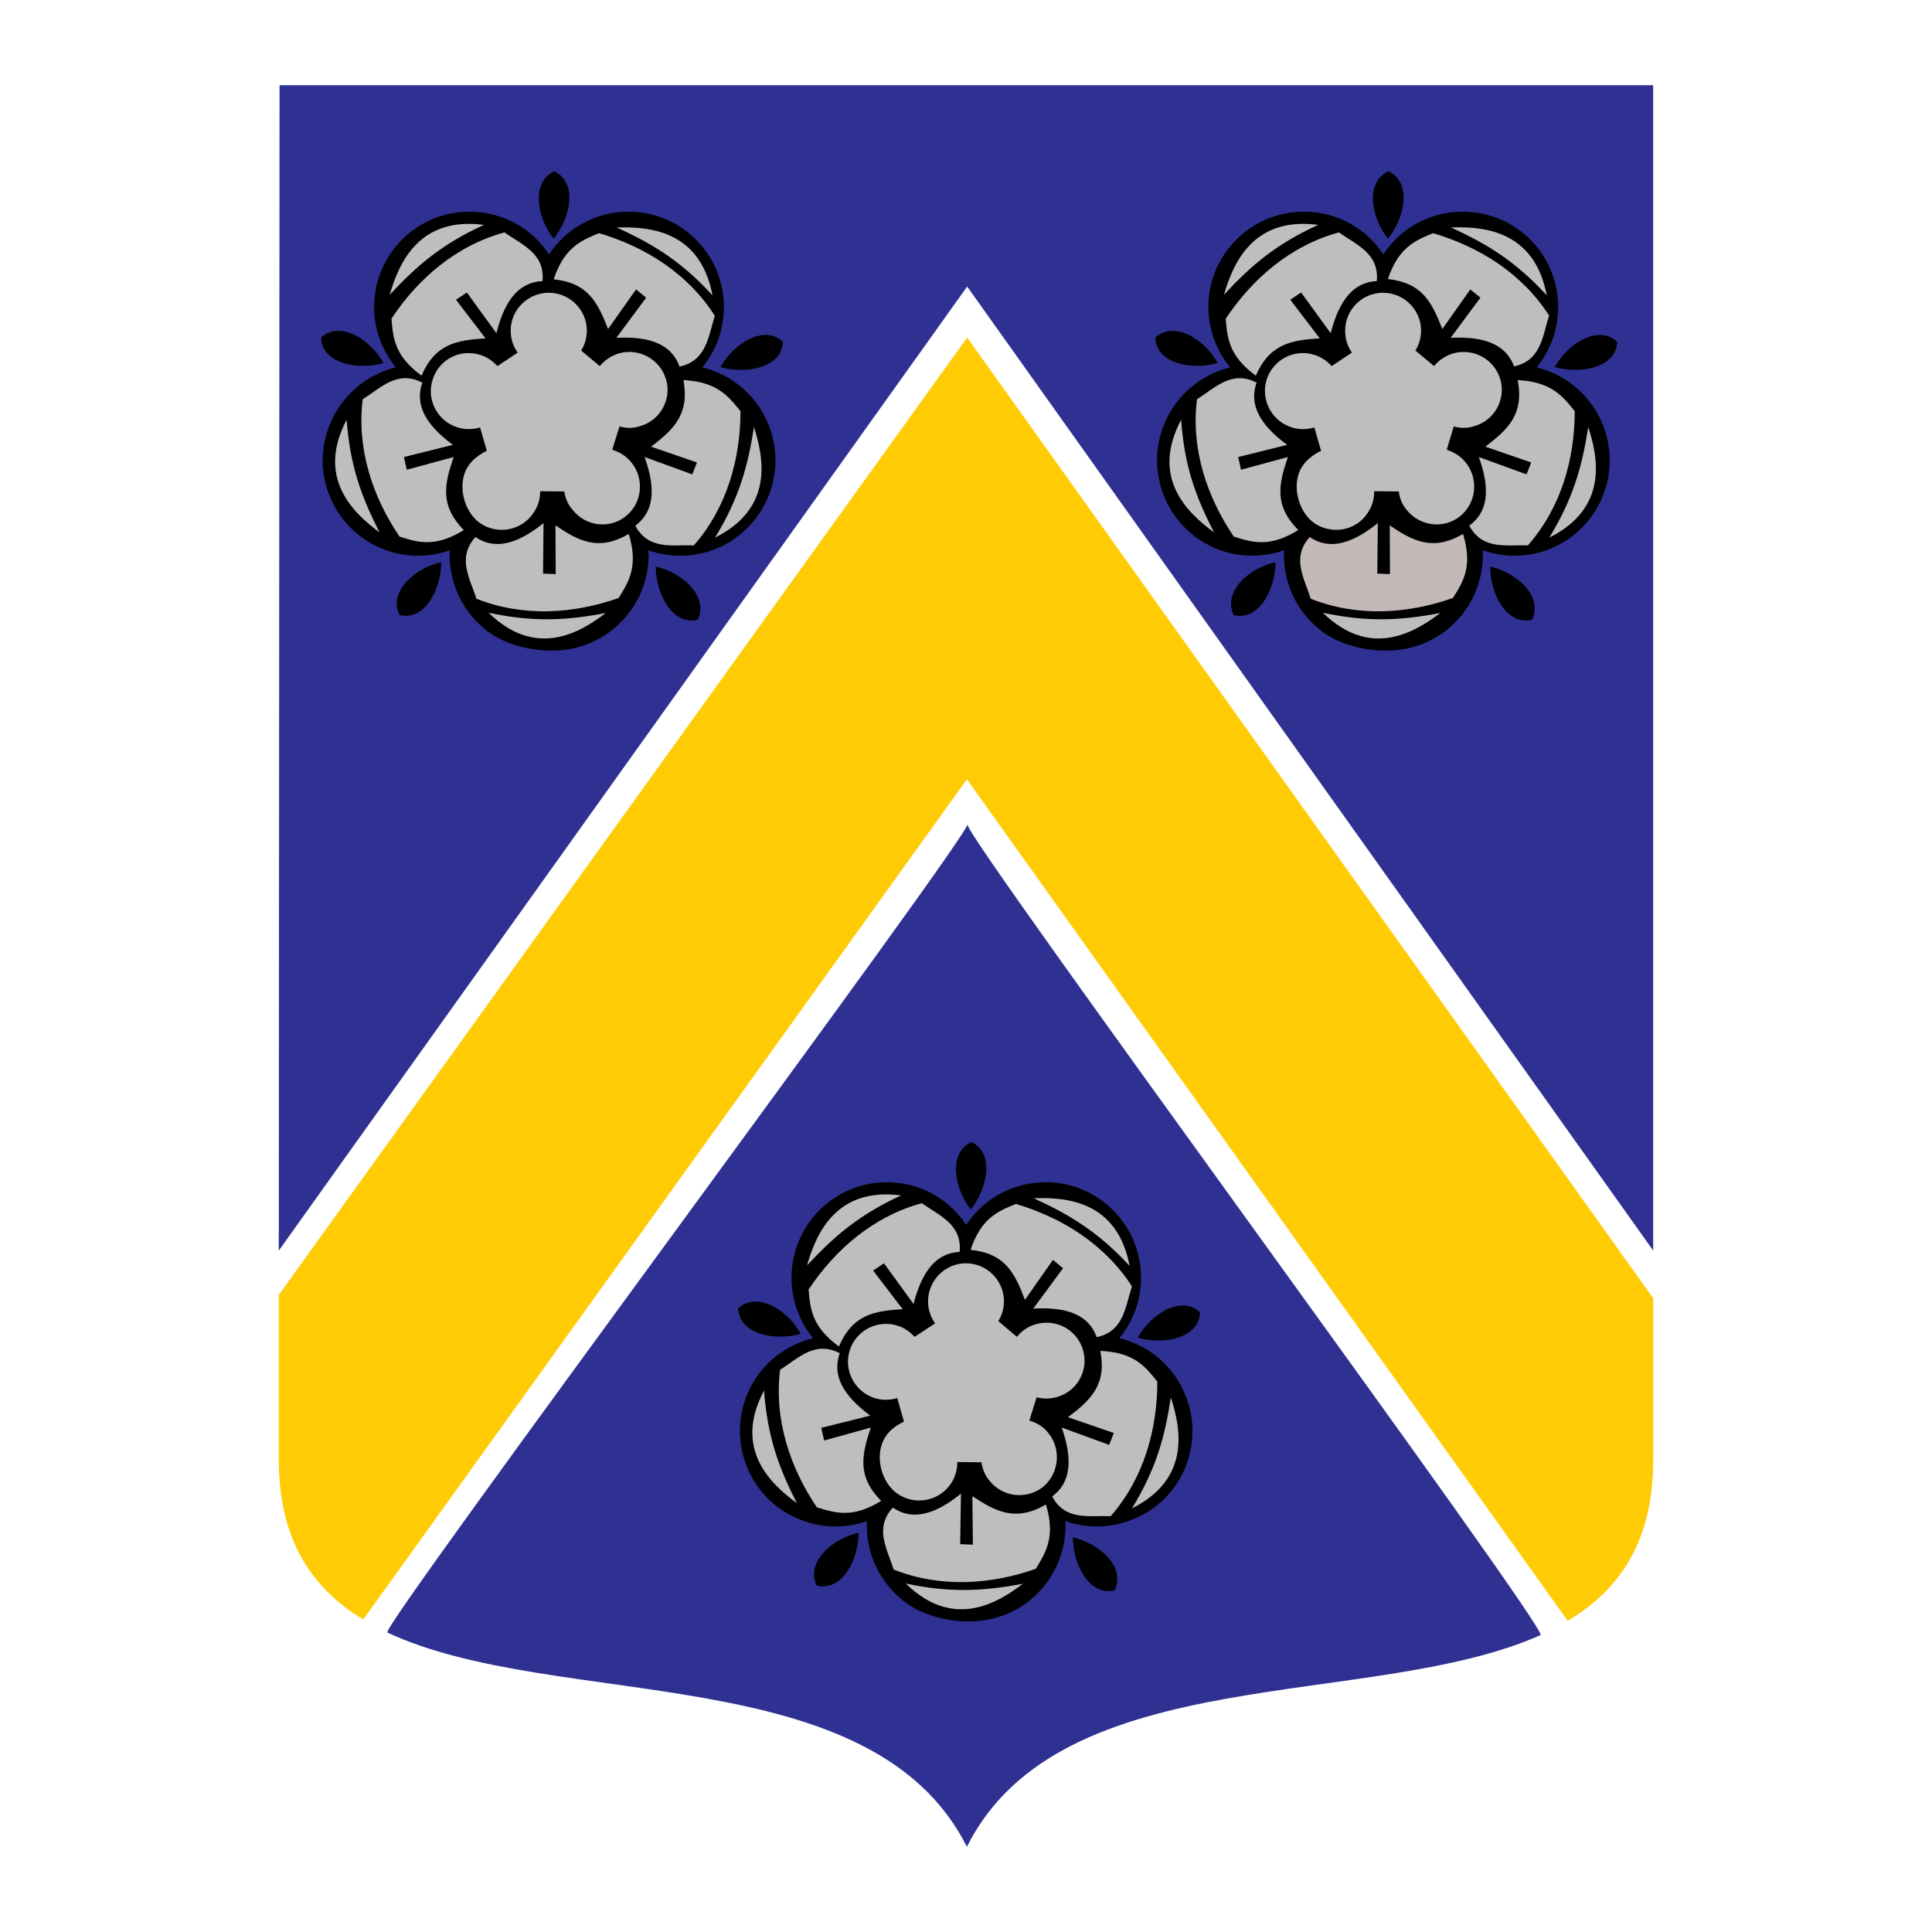
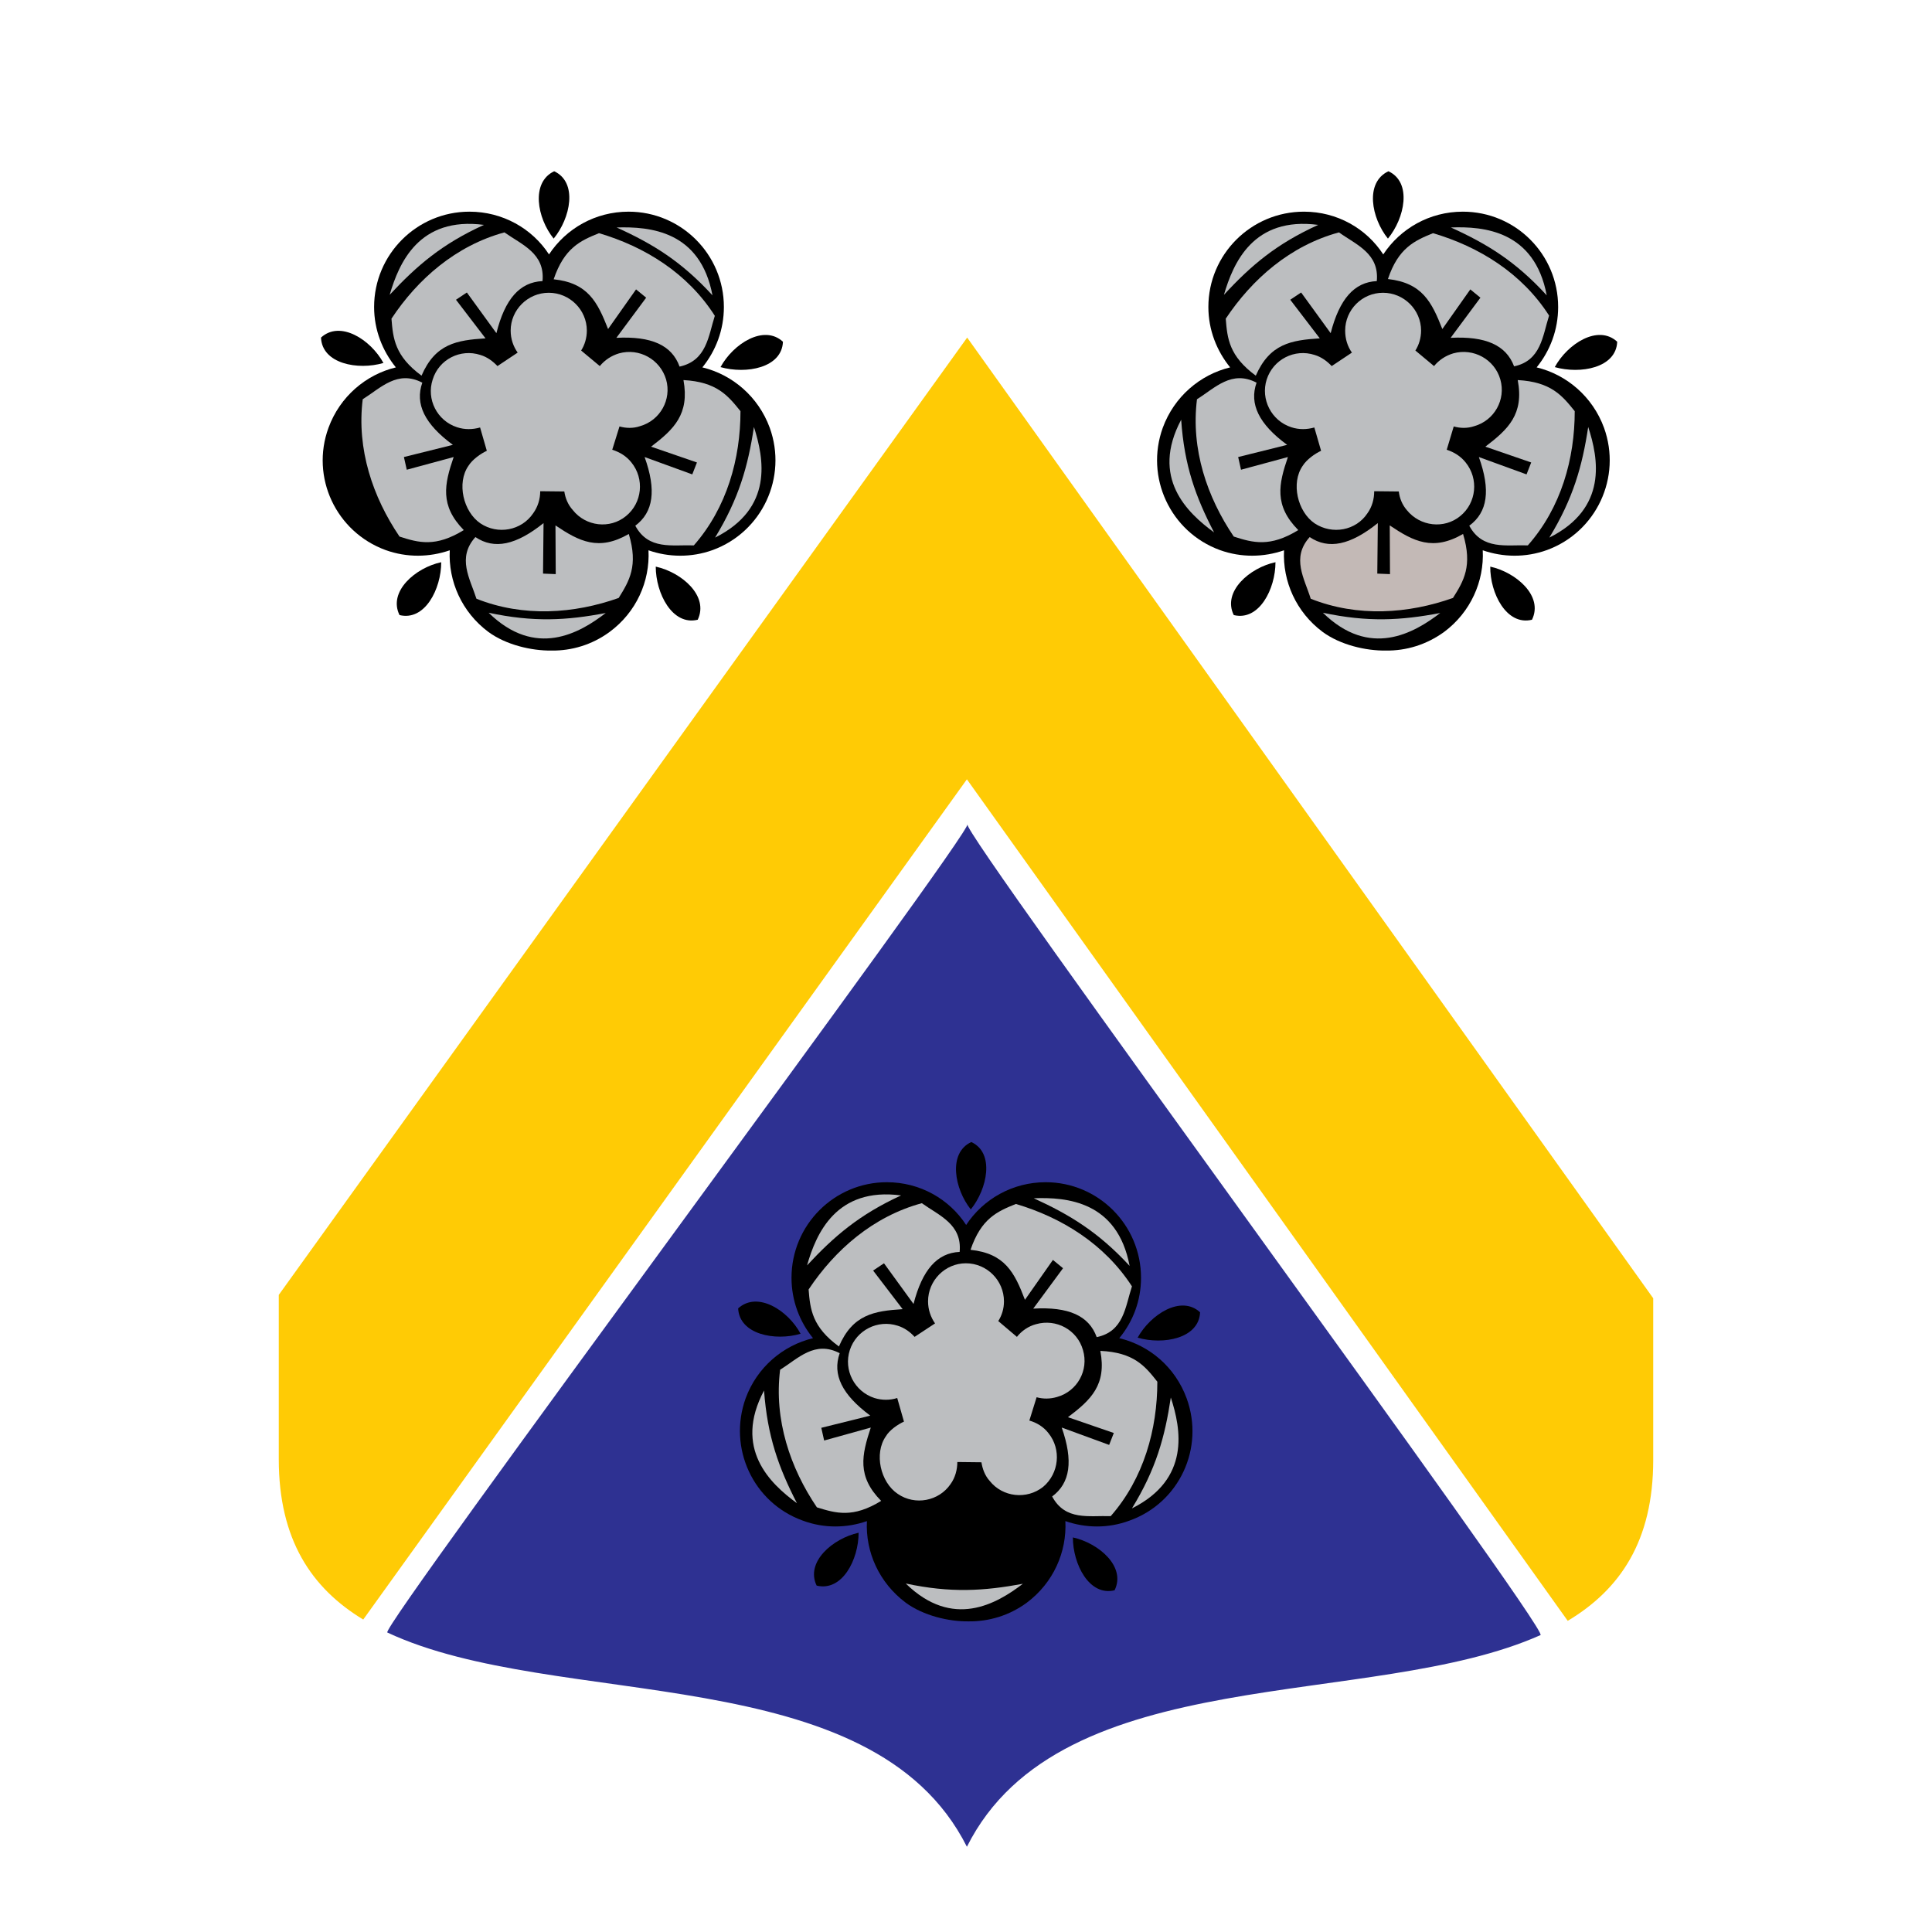
<svg xmlns="http://www.w3.org/2000/svg" version="1.0" id="Layer_1" x="0px" y="0px" width="192.756px" height="192.756px" viewBox="0 0 192.756 192.756" enable-background="new 0 0 192.756 192.756" xml:space="preserve">
  <g>
    <polygon fill-rule="evenodd" clip-rule="evenodd" fill="#FFFFFF" points="0,0 192.756,0 192.756,192.756 0,192.756 0,0  " />
-     <polygon fill-rule="evenodd" clip-rule="evenodd" fill="#2E3192" points="164.942,124.773 164.942,8.504 27.891,8.504    27.813,124.773 96.495,28.589 164.942,124.773  " />
    <path fill-rule="evenodd" clip-rule="evenodd" fill="#2E3192" d="M96.52,82.226c-0.827,0.517,58.135,80.468,57.178,80.907   c-16.905,7.549-47.847,2.379-57.23,21.119c-9.512-18.922-40.996-13.494-57.824-21.377C37.817,162.486,97.27,82.691,96.52,82.226   L96.52,82.226z" />
    <path fill-rule="evenodd" clip-rule="evenodd" fill="#FFCB05" d="M96.468,77.753L36.24,161.582c-5.17-3.127-8.427-7.986-8.427-16   v-16.389l68.681-95.513l68.448,95.849v16.129c0,8.092-3.309,12.926-8.529,16.053L96.468,77.753L96.468,77.753z" />
    <path fill-rule="evenodd" clip-rule="evenodd" d="M96.624,161.764c2.016,0.025,4.058-0.568,5.816-1.861   c2.663-1.99,4.007-5.066,3.852-8.143c2.017,0.697,4.266,0.75,6.411-0.053c4.963-1.783,7.496-7.236,5.687-12.199   c-1.138-3.102-3.696-5.273-6.721-5.998c1.37-1.654,2.171-3.748,2.171-6.023c0-5.271-4.265-9.537-9.513-9.537   c-3.309,0-6.229,1.68-7.935,4.266c-1.68-2.586-4.601-4.266-7.91-4.266c-5.248,0-9.513,4.266-9.513,9.537   c0,2.275,0.801,4.369,2.146,6.023c-2.999,0.725-5.583,2.896-6.721,5.998c-1.784,4.963,0.75,10.416,5.687,12.199   c2.146,0.803,4.42,0.75,6.411,0.053c-0.155,3.076,1.215,6.152,3.877,8.143C92.126,161.195,94.659,161.789,96.624,161.764   L96.624,161.764z" />
    <path fill-rule="evenodd" clip-rule="evenodd" fill="#C3B9B6" d="M96.391,142.506c-2.533,0-4.601-2.068-4.601-4.627   c0-2.533,2.068-4.602,4.601-4.602c2.533,0,4.601,2.068,4.601,4.602C100.992,140.438,98.924,142.506,96.391,142.506L96.391,142.506z   " />
    <path fill-rule="evenodd" clip-rule="evenodd" fill="#C3B9B6" d="M96.391,143.902c-3.283,0-5.997-2.715-5.997-5.998   c0-3.334,2.714-6.023,5.997-6.023c3.308,0,5.997,2.689,5.997,6.023C102.388,141.188,99.699,143.902,96.391,143.902L96.391,143.902z   " />
    <path fill-rule="evenodd" clip-rule="evenodd" fill="#BCBEC0" d="M90.188,141.834l-0.672-2.354c-0.724,0.234-1.525,0.234-2.274,0   c-1.991-0.645-3.102-2.791-2.456-4.781c0.646-1.99,2.792-3.076,4.782-2.43c0.672,0.207,1.241,0.621,1.68,1.111l2.042-1.344   c-0.439-0.621-0.698-1.396-0.698-2.197c0-2.094,1.706-3.801,3.774-3.801c2.094,0,3.8,1.707,3.8,3.801   c0,0.723-0.207,1.395-0.568,1.965l1.86,1.576c0.466-0.594,1.138-1.061,1.913-1.268c2.017-0.568,4.11,0.57,4.679,2.586   c0.595,2.016-0.568,4.109-2.585,4.678c-0.698,0.207-1.396,0.207-2.042,0.027l-0.724,2.326c0.724,0.207,1.422,0.619,1.913,1.266   c1.292,1.604,1.06,4.008-0.543,5.352c-1.629,1.293-4.033,1.033-5.325-0.594c-0.491-0.543-0.724-1.217-0.827-1.861l-2.404-0.027   c0,0.75-0.207,1.551-0.672,2.197c-1.164,1.707-3.542,2.172-5.273,0.982c-1.732-1.162-2.378-4.031-1.189-5.738   C88.74,142.686,89.567,142.117,90.188,141.834L90.188,141.834z" />
    <path fill-rule="evenodd" clip-rule="evenodd" fill="#BCBEC0" d="M109.781,134.777c0.646,3.385-0.931,4.885-3.231,6.617   l4.575,1.576l-0.465,1.189l-4.731-1.732c1.164,3.334,0.854,5.531-0.956,6.877c1.318,2.455,3.696,1.887,5.842,1.963   c3.309-3.773,4.653-8.684,4.653-13.414C114.227,136.275,113.115,134.932,109.781,134.777L109.781,134.777z" />
-     <path fill-rule="evenodd" clip-rule="evenodd" fill="#BCBEC0" d="M104.353,150.105c-2.999,1.732-4.938,0.75-7.341-0.828   l0.052,4.834l-1.267-0.051l0.078-5.041c-2.74,2.223-4.937,2.662-6.798,1.396c-1.887,2.066-0.543,4.135,0.078,6.178   c4.705,1.861,9.745,1.498,14.191-0.078C104.404,154.783,105.309,153.285,104.353,150.105L104.353,150.105z" />
    <path fill-rule="evenodd" clip-rule="evenodd" fill="#BCBEC0" d="M87.912,149.744c-2.429-2.457-1.938-4.576-1.034-7.316   l-4.653,1.293l-0.284-1.268l4.886-1.215c-2.818-2.094-3.8-4.084-3.051-6.229c-2.481-1.293-4.136,0.516-5.945,1.654   c-0.621,4.988,1.008,9.797,3.67,13.725C83.415,150.984,85.095,151.475,87.912,149.744L87.912,149.744z" />
    <path fill-rule="evenodd" clip-rule="evenodd" fill="#BCBEC0" d="M83.699,134.338c1.37-3.18,3.49-3.543,6.358-3.723l-2.946-3.852   l1.085-0.725l2.947,4.059c0.879-3.412,2.353-5.092,4.601-5.195c0.259-2.766-2.042-3.619-3.773-4.859   c-4.86,1.318-8.66,4.652-11.296,8.607C80.83,130.641,81.037,132.398,83.699,134.338L83.699,134.338z" />
    <path fill-rule="evenodd" clip-rule="evenodd" fill="#BCBEC0" d="M96.831,124.695c3.438,0.361,4.394,2.275,5.428,4.988l2.792-3.98   l1.008,0.828l-2.973,4.031c3.516-0.205,5.558,0.699,6.333,2.844c2.714-0.568,2.844-3.023,3.516-5.066   c-2.74-4.238-7.031-6.875-11.581-8.221C99.493,120.869,97.89,121.568,96.831,124.695L96.831,124.695z" />
    <path fill-rule="evenodd" clip-rule="evenodd" fill="#BCBEC0" d="M112.935,150.492c2.404-3.928,3.282-7.107,3.877-11.062   C117.846,142.584,118.776,147.572,112.935,150.492L112.935,150.492z" />
    <path fill-rule="evenodd" clip-rule="evenodd" fill="#BCBEC0" d="M89.903,119.268c-4.162,1.912-6.669,4.059-9.383,6.979   C81.424,123.066,83.441,118.414,89.903,119.268L89.903,119.268z" />
    <path fill-rule="evenodd" clip-rule="evenodd" fill="#BCBEC0" d="M76.229,138.732c0.335,4.574,1.447,7.676,3.283,11.244   C76.823,148.012,73.153,144.521,76.229,138.732L76.229,138.732z" />
    <path fill-rule="evenodd" clip-rule="evenodd" fill="#BCBEC0" d="M90.368,157.988c4.498,0.957,7.755,0.75,11.684,0.027   C99.415,160.031,95.047,162.564,90.368,157.988L90.368,157.988z" />
    <path fill-rule="evenodd" clip-rule="evenodd" fill="#BCBEC0" d="M112.702,126.299c-3.103-3.361-5.945-5.094-9.564-6.748   C106.446,119.422,111.486,119.861,112.702,126.299L112.702,126.299z" />
    <path fill-rule="evenodd" clip-rule="evenodd" d="M96.856,120.664c-1.629-2.043-2.3-5.637,0.052-6.723   C99.261,115.027,98.511,118.621,96.856,120.664L96.856,120.664z" />
    <path fill-rule="evenodd" clip-rule="evenodd" d="M113.503,133.459c1.267-2.301,4.317-4.291,6.229-2.533   C119.629,133.535,116.062,134.207,113.503,133.459L113.503,133.459z" />
    <path fill-rule="evenodd" clip-rule="evenodd" d="M79.874,133.07c-1.241-2.326-4.291-4.291-6.229-2.533   C73.773,133.148,77.34,133.82,79.874,133.07L79.874,133.07z" />
    <path fill-rule="evenodd" clip-rule="evenodd" d="M85.664,152.922c-2.585,0.57-5.325,2.922-4.188,5.273   C84.035,158.816,85.664,155.586,85.664,152.922L85.664,152.922z" />
    <path fill-rule="evenodd" clip-rule="evenodd" d="M107.041,153.389c2.585,0.568,5.324,2.92,4.161,5.273   C108.669,159.281,107.041,156.051,107.041,153.389L107.041,153.389z" />
    <path fill-rule="evenodd" clip-rule="evenodd" d="M55.032,64.907c1.991,0.026,4.033-0.569,5.79-1.861   c2.663-1.964,4.033-5.041,3.878-8.143c1.99,0.698,4.265,0.75,6.41-0.026c4.938-1.81,7.471-7.264,5.687-12.201   c-1.138-3.102-3.722-5.299-6.721-6.022c1.344-1.654,2.146-3.749,2.146-6.023c0-5.248-4.265-9.513-9.512-9.513   c-3.309,0-6.23,1.68-7.936,4.265c-1.68-2.585-4.627-4.265-7.936-4.265c-5.248,0-9.513,4.265-9.513,9.513   c0,2.274,0.827,4.369,2.171,6.023c-2.999,0.724-5.583,2.92-6.721,6.022c-1.809,4.937,0.75,10.391,5.687,12.201   c2.145,0.775,4.394,0.724,6.41,0.026c-0.155,3.102,1.215,6.178,3.852,8.143C50.483,64.338,53.017,64.933,55.032,64.907   L55.032,64.907z" />
    <path fill-rule="evenodd" clip-rule="evenodd" fill="#C3B9B6" d="M54.774,45.649c-2.533,0-4.627-2.068-4.627-4.601   c0-2.559,2.094-4.627,4.627-4.627c2.559,0,4.627,2.068,4.627,4.627C59.401,43.581,57.333,45.649,54.774,45.649L54.774,45.649z" />
    <path fill-rule="evenodd" clip-rule="evenodd" fill="#C3B9B6" d="M54.8,47.045c-3.334,0-6.023-2.688-6.023-5.997   s2.688-6.023,6.023-6.023c3.283,0,5.997,2.714,5.997,6.023S58.083,47.045,54.8,47.045L54.8,47.045z" />
    <path fill-rule="evenodd" clip-rule="evenodd" fill="#BCBEC0" d="M48.57,44.977l-0.671-2.327c-0.724,0.207-1.525,0.233-2.301-0.025   c-1.991-0.646-3.076-2.792-2.43-4.757c0.62-2.016,2.766-3.102,4.756-2.456c0.698,0.207,1.267,0.646,1.707,1.112l2.016-1.344   c-0.439-0.621-0.698-1.37-0.698-2.197c0-2.068,1.706-3.774,3.8-3.774s3.8,1.706,3.8,3.774c0,0.724-0.207,1.422-0.568,1.99   l1.861,1.551c0.491-0.595,1.138-1.034,1.913-1.267c2.016-0.568,4.11,0.595,4.704,2.611c0.569,1.991-0.594,4.084-2.61,4.653   c-0.672,0.232-1.396,0.207-2.042,0.026l-0.724,2.326c0.75,0.232,1.422,0.646,1.913,1.267c1.318,1.629,1.085,4.033-0.543,5.351   c-1.603,1.318-4.007,1.034-5.299-0.595c-0.491-0.542-0.75-1.188-0.853-1.861l-2.404-0.026c0,0.776-0.232,1.551-0.698,2.197   c-1.163,1.732-3.542,2.171-5.273,1.008c-1.706-1.163-2.378-4.033-1.189-5.739C47.123,45.855,47.95,45.261,48.57,44.977   L48.57,44.977z" />
    <path fill-rule="evenodd" clip-rule="evenodd" fill="#BCBEC0" d="M68.19,37.92c0.62,3.413-0.957,4.912-3.231,6.644l4.575,1.577   l-0.465,1.189l-4.756-1.731c1.189,3.309,0.879,5.505-0.93,6.85c1.318,2.456,3.696,1.887,5.842,1.964   c3.309-3.773,4.653-8.659,4.653-13.39C72.61,39.445,71.499,38.101,68.19,37.92L68.19,37.92z" />
    <path fill-rule="evenodd" clip-rule="evenodd" fill="#BCBEC0" d="M62.735,53.274c-2.998,1.732-4.937,0.75-7.315-0.853l0.026,4.859   l-1.267-0.051l0.051-5.041c-2.74,2.197-4.911,2.663-6.798,1.396c-1.861,2.067-0.542,4.136,0.104,6.152   c4.679,1.861,9.745,1.5,14.191-0.078C62.787,57.953,63.692,56.454,62.735,53.274L62.735,53.274z" />
    <path fill-rule="evenodd" clip-rule="evenodd" fill="#BCBEC0" d="M46.27,52.887c-2.404-2.456-1.938-4.575-1.008-7.289l-4.679,1.266   l-0.285-1.266l4.886-1.215c-2.818-2.068-3.8-4.084-3.05-6.204c-2.481-1.292-4.136,0.517-5.945,1.654   c-0.621,4.989,1.008,9.771,3.671,13.7C41.772,54.153,43.452,54.619,46.27,52.887L46.27,52.887z" />
    <path fill-rule="evenodd" clip-rule="evenodd" fill="#BCBEC0" d="M42.056,37.481c1.37-3.18,3.49-3.542,6.385-3.723l-2.947-3.852   l1.085-0.724l2.947,4.059c0.853-3.412,2.326-5.093,4.601-5.196c0.259-2.766-2.042-3.619-3.8-4.86   c-4.833,1.318-8.659,4.653-11.27,8.608C39.213,33.784,39.394,35.516,42.056,37.481L42.056,37.481z" />
    <path fill-rule="evenodd" clip-rule="evenodd" fill="#BCBEC0" d="M55.239,27.865c3.438,0.362,4.369,2.275,5.429,4.963l2.792-3.955   l1.008,0.827l-2.973,4.006c3.49-0.181,5.532,0.724,6.307,2.87c2.714-0.595,2.87-3.05,3.516-5.066   c-2.714-4.265-7.005-6.902-11.555-8.246C57.902,24.013,56.299,24.737,55.239,27.865L55.239,27.865z" />
    <path fill-rule="evenodd" clip-rule="evenodd" fill="#BCBEC0" d="M71.343,53.636c2.378-3.903,3.283-7.108,3.877-11.037   C76.229,45.752,77.185,50.715,71.343,53.636L71.343,53.636z" />
    <path fill-rule="evenodd" clip-rule="evenodd" fill="#BCBEC0" d="M48.286,22.437c-4.162,1.887-6.695,4.058-9.409,6.979   C39.807,26.236,41.798,21.583,48.286,22.437L48.286,22.437z" />
-     <path fill-rule="evenodd" clip-rule="evenodd" fill="#BCBEC0" d="M34.586,41.875c0.336,4.601,1.474,7.703,3.283,11.244   C35.207,51.155,31.536,47.666,34.586,41.875L34.586,41.875z" />
    <path fill-rule="evenodd" clip-rule="evenodd" fill="#BCBEC0" d="M48.751,61.133c4.472,0.957,7.781,0.775,11.684,0.026   C57.824,63.175,53.43,65.708,48.751,61.133L48.751,61.133z" />
    <path fill-rule="evenodd" clip-rule="evenodd" fill="#BCBEC0" d="M71.085,29.467c-3.102-3.386-5.919-5.118-9.564-6.772   C64.855,22.592,69.87,23.031,71.085,29.467L71.085,29.467z" />
    <path fill-rule="evenodd" clip-rule="evenodd" d="M55.239,23.806c-1.654-2.042-2.3-5.609,0.052-6.72   C57.669,18.197,56.919,21.764,55.239,23.806L55.239,23.806z" />
    <path fill-rule="evenodd" clip-rule="evenodd" d="M71.886,36.627c1.267-2.326,4.317-4.291,6.229-2.533   C78.012,36.705,74.445,37.352,71.886,36.627L71.886,36.627z" />
    <path fill-rule="evenodd" clip-rule="evenodd" d="M38.256,36.214c-1.267-2.327-4.317-4.291-6.229-2.534   C32.13,36.292,35.697,36.964,38.256,36.214L38.256,36.214z" />
    <path fill-rule="evenodd" clip-rule="evenodd" d="M44.021,56.092c-2.559,0.542-5.325,2.921-4.161,5.273   C42.392,61.986,44.021,58.754,44.021,56.092L44.021,56.092z" />
    <path fill-rule="evenodd" clip-rule="evenodd" d="M65.424,56.532c2.585,0.568,5.325,2.92,4.188,5.299   C67.078,62.451,65.424,59.194,65.424,56.532L65.424,56.532z" />
    <path fill-rule="evenodd" clip-rule="evenodd" d="M138.267,64.907c2.017,0.026,4.032-0.569,5.816-1.861   c2.636-1.964,4.006-5.041,3.851-8.143c2.017,0.698,4.266,0.75,6.411-0.026c4.937-1.81,7.471-7.264,5.687-12.201   c-1.137-3.102-3.722-5.299-6.721-6.022c1.345-1.654,2.146-3.749,2.146-6.023c0-5.248-4.239-9.513-9.513-9.513   c-3.309,0-6.229,1.68-7.936,4.265c-1.68-2.585-4.601-4.265-7.91-4.265c-5.272,0-9.538,4.265-9.538,9.513   c0,2.274,0.827,4.369,2.172,6.023c-2.999,0.724-5.584,2.92-6.721,6.022c-1.784,4.937,0.749,10.391,5.687,12.201   c2.146,0.775,4.395,0.724,6.41,0.026c-0.154,3.102,1.216,6.178,3.852,8.143C133.717,64.338,136.25,64.933,138.267,64.907   L138.267,64.907z" />
-     <path fill-rule="evenodd" clip-rule="evenodd" fill="#C3B9B6" d="M138.008,45.649c-2.533,0-4.601-2.068-4.601-4.601   c0-2.559,2.067-4.627,4.601-4.627c2.56,0,4.627,2.068,4.627,4.627C142.635,43.581,140.567,45.649,138.008,45.649L138.008,45.649z" />
    <path fill-rule="evenodd" clip-rule="evenodd" fill="#C3B9B6" d="M138.034,47.045c-3.335,0-6.023-2.688-6.023-5.997   s2.688-6.023,6.023-6.023c3.309,0,5.996,2.714,5.996,6.023S141.343,47.045,138.034,47.045L138.034,47.045z" />
    <path fill-rule="evenodd" clip-rule="evenodd" fill="#BCBEC0" d="M131.805,44.977l-0.673-2.327c-0.724,0.207-1.524,0.233-2.3-0.025   c-1.991-0.646-3.076-2.792-2.456-4.757c0.646-2.016,2.792-3.102,4.782-2.456c0.697,0.207,1.267,0.646,1.706,1.112l2.017-1.344   c-0.44-0.621-0.673-1.37-0.673-2.197c0-2.068,1.681-3.774,3.774-3.774s3.8,1.706,3.8,3.774c0,0.724-0.207,1.422-0.569,1.99   l1.861,1.551c0.491-0.595,1.138-1.034,1.913-1.267c2.017-0.568,4.136,0.595,4.704,2.611c0.569,1.991-0.594,4.084-2.61,4.653   c-0.698,0.232-1.396,0.207-2.042,0.026l-0.698,2.326c0.724,0.232,1.396,0.646,1.888,1.267c1.317,1.629,1.085,4.033-0.543,5.351   c-1.603,1.318-4.007,1.034-5.325-0.595c-0.466-0.542-0.724-1.188-0.802-1.861l-2.455-0.026c0,0.776-0.207,1.551-0.672,2.197   c-1.138,1.732-3.516,2.171-5.273,1.008c-1.706-1.163-2.379-4.033-1.189-5.739C130.356,45.855,131.184,45.261,131.805,44.977   L131.805,44.977z" />
    <path fill-rule="evenodd" clip-rule="evenodd" fill="#BCBEC0" d="M151.424,37.92c0.646,3.413-0.957,4.912-3.231,6.644l4.575,1.577   l-0.465,1.189l-4.757-1.731c1.189,3.309,0.879,5.505-0.956,6.85c1.318,2.456,3.723,1.887,5.842,1.964   c3.335-3.773,4.679-8.659,4.679-13.39C155.844,39.445,154.732,38.101,151.424,37.92L151.424,37.92z" />
    <path fill-rule="evenodd" clip-rule="evenodd" fill="#C3B9B6" d="M145.97,53.274c-2.999,1.732-4.938,0.75-7.315-0.853l0.025,4.859   l-1.267-0.051l0.052-5.041c-2.739,2.197-4.911,2.663-6.798,1.396c-1.861,2.067-0.518,4.136,0.104,6.152   c4.679,1.861,9.745,1.5,14.191-0.078C146.047,57.953,146.926,56.454,145.97,53.274L145.97,53.274z" />
    <path fill-rule="evenodd" clip-rule="evenodd" fill="#BCBEC0" d="M129.529,52.887c-2.43-2.456-1.964-4.575-1.034-7.289   l-4.679,1.266l-0.284-1.266l4.886-1.215c-2.817-2.068-3.8-4.084-3.051-6.204c-2.481-1.292-4.136,0.517-5.944,1.654   c-0.621,4.989,1.008,9.771,3.67,13.7C125.006,54.153,126.712,54.619,129.529,52.887L129.529,52.887z" />
    <path fill-rule="evenodd" clip-rule="evenodd" fill="#BCBEC0" d="M125.29,37.481c1.396-3.18,3.516-3.542,6.385-3.723l-2.946-3.852   l1.085-0.724l2.947,4.059c0.879-3.412,2.353-5.093,4.602-5.196c0.258-2.766-2.042-3.619-3.774-4.86   c-4.859,1.318-8.659,4.653-11.296,8.608C122.447,33.784,122.628,35.516,125.29,37.481L125.29,37.481z" />
    <path fill-rule="evenodd" clip-rule="evenodd" fill="#BCBEC0" d="M138.474,27.839c3.438,0.388,4.368,2.301,5.428,4.989l2.792-3.955   l1.008,0.827l-2.973,4.006c3.49-0.181,5.532,0.724,6.333,2.844c2.688-0.569,2.844-3.024,3.49-5.066   c-2.715-4.239-7.006-6.876-11.581-8.22C141.136,24.013,139.508,24.737,138.474,27.839L138.474,27.839z" />
    <path fill-rule="evenodd" clip-rule="evenodd" fill="#BCBEC0" d="M154.577,53.636c2.378-3.903,3.283-7.108,3.878-11.037   C159.488,45.752,160.419,50.715,154.577,53.636L154.577,53.636z" />
    <path fill-rule="evenodd" clip-rule="evenodd" fill="#BCBEC0" d="M131.52,22.437c-4.161,1.887-6.694,4.033-9.408,6.979   C123.042,26.236,125.031,21.583,131.52,22.437L131.52,22.437z" />
    <path fill-rule="evenodd" clip-rule="evenodd" fill="#BCBEC0" d="M117.846,41.875c0.311,4.601,1.447,7.703,3.283,11.244   C118.44,51.155,114.77,47.666,117.846,41.875L117.846,41.875z" />
    <path fill-rule="evenodd" clip-rule="evenodd" fill="#BCBEC0" d="M131.985,61.133c4.472,0.957,7.78,0.775,11.709,0.026   C141.059,63.175,136.664,65.708,131.985,61.133L131.985,61.133z" />
    <path fill-rule="evenodd" clip-rule="evenodd" fill="#BCBEC0" d="M154.318,29.467c-3.102-3.386-5.919-5.118-9.563-6.772   C148.063,22.565,153.104,23.031,154.318,29.467L154.318,29.467z" />
    <path fill-rule="evenodd" clip-rule="evenodd" d="M138.474,23.806c-1.655-2.042-2.327-5.609,0.052-6.72   C140.903,18.197,140.153,21.764,138.474,23.806L138.474,23.806z" />
    <path fill-rule="evenodd" clip-rule="evenodd" d="M155.12,36.627c1.267-2.326,4.316-4.291,6.229-2.533   C161.246,36.705,157.68,37.352,155.12,36.627L155.12,36.627z" />
-     <path fill-rule="evenodd" clip-rule="evenodd" d="M121.49,36.214c-1.267-2.301-4.291-4.291-6.229-2.534   C115.364,36.292,118.932,36.964,121.49,36.214L121.49,36.214z" />
    <path fill-rule="evenodd" clip-rule="evenodd" d="M127.255,56.092c-2.56,0.542-5.325,2.921-4.162,5.273   C125.626,61.986,127.255,58.754,127.255,56.092L127.255,56.092z" />
    <path fill-rule="evenodd" clip-rule="evenodd" d="M148.684,56.532c2.56,0.568,5.325,2.92,4.162,5.299   C150.312,62.451,148.658,59.194,148.684,56.532L148.684,56.532z" />
  </g>
</svg>